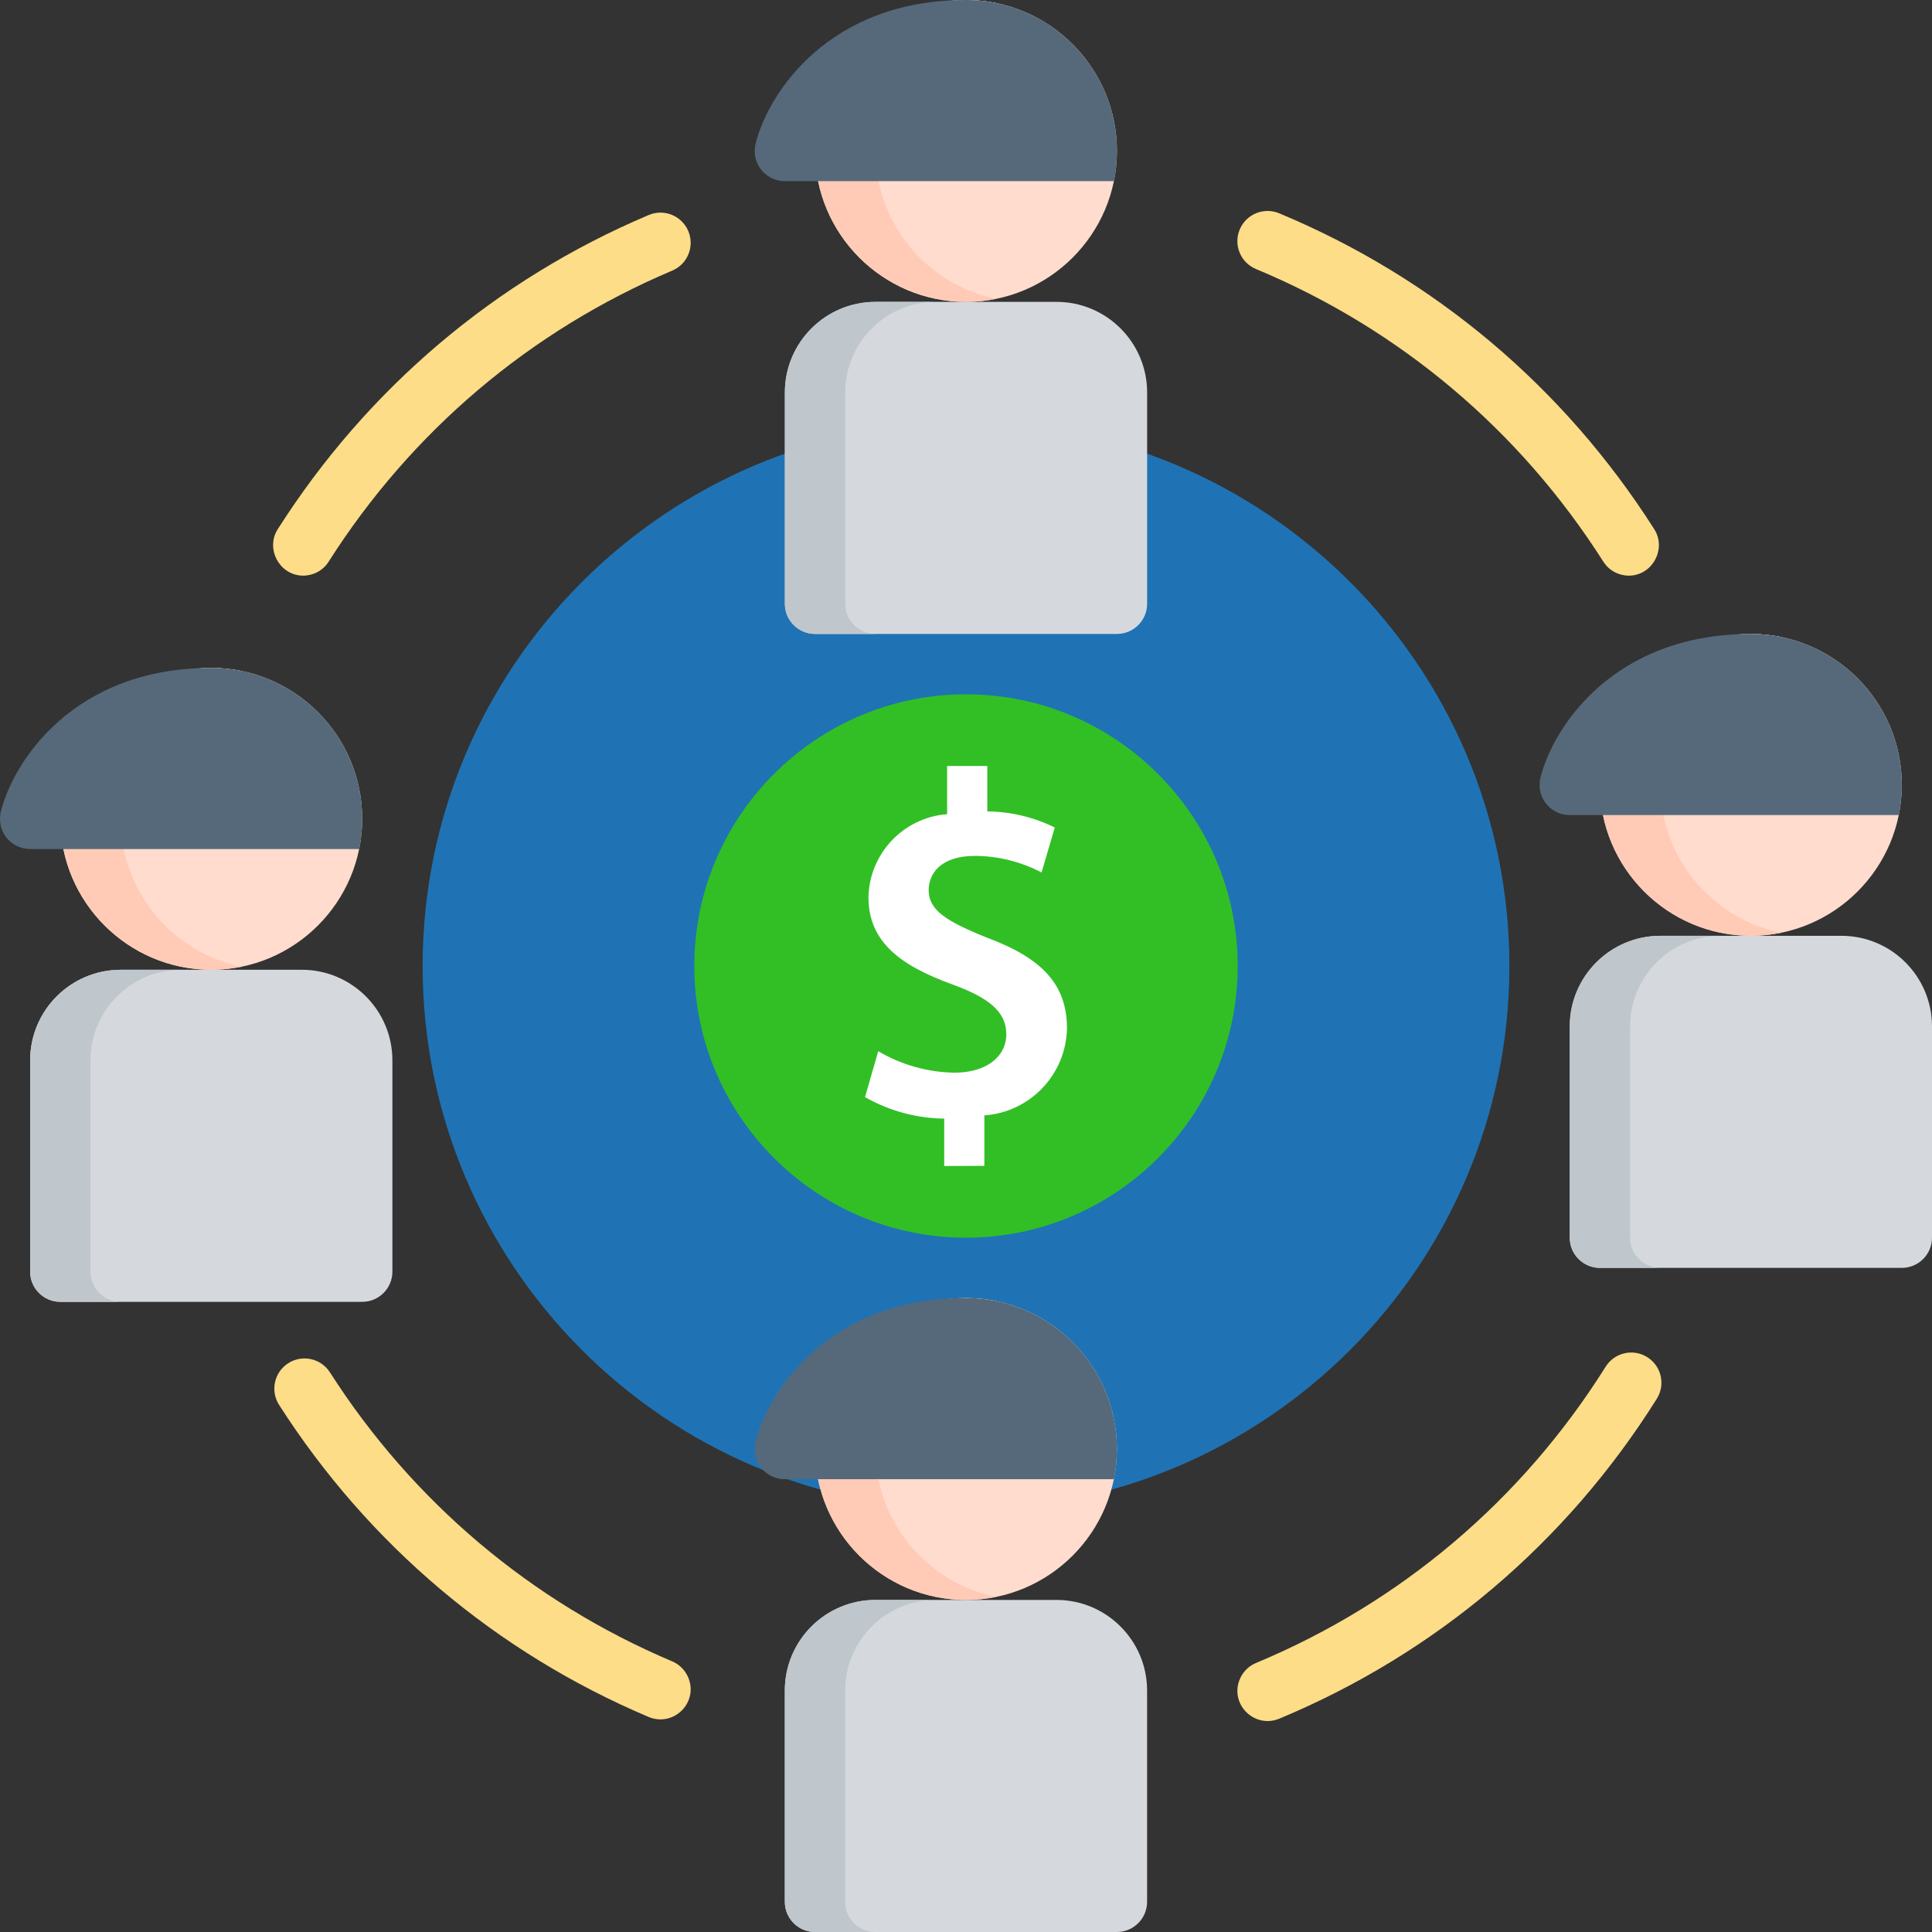
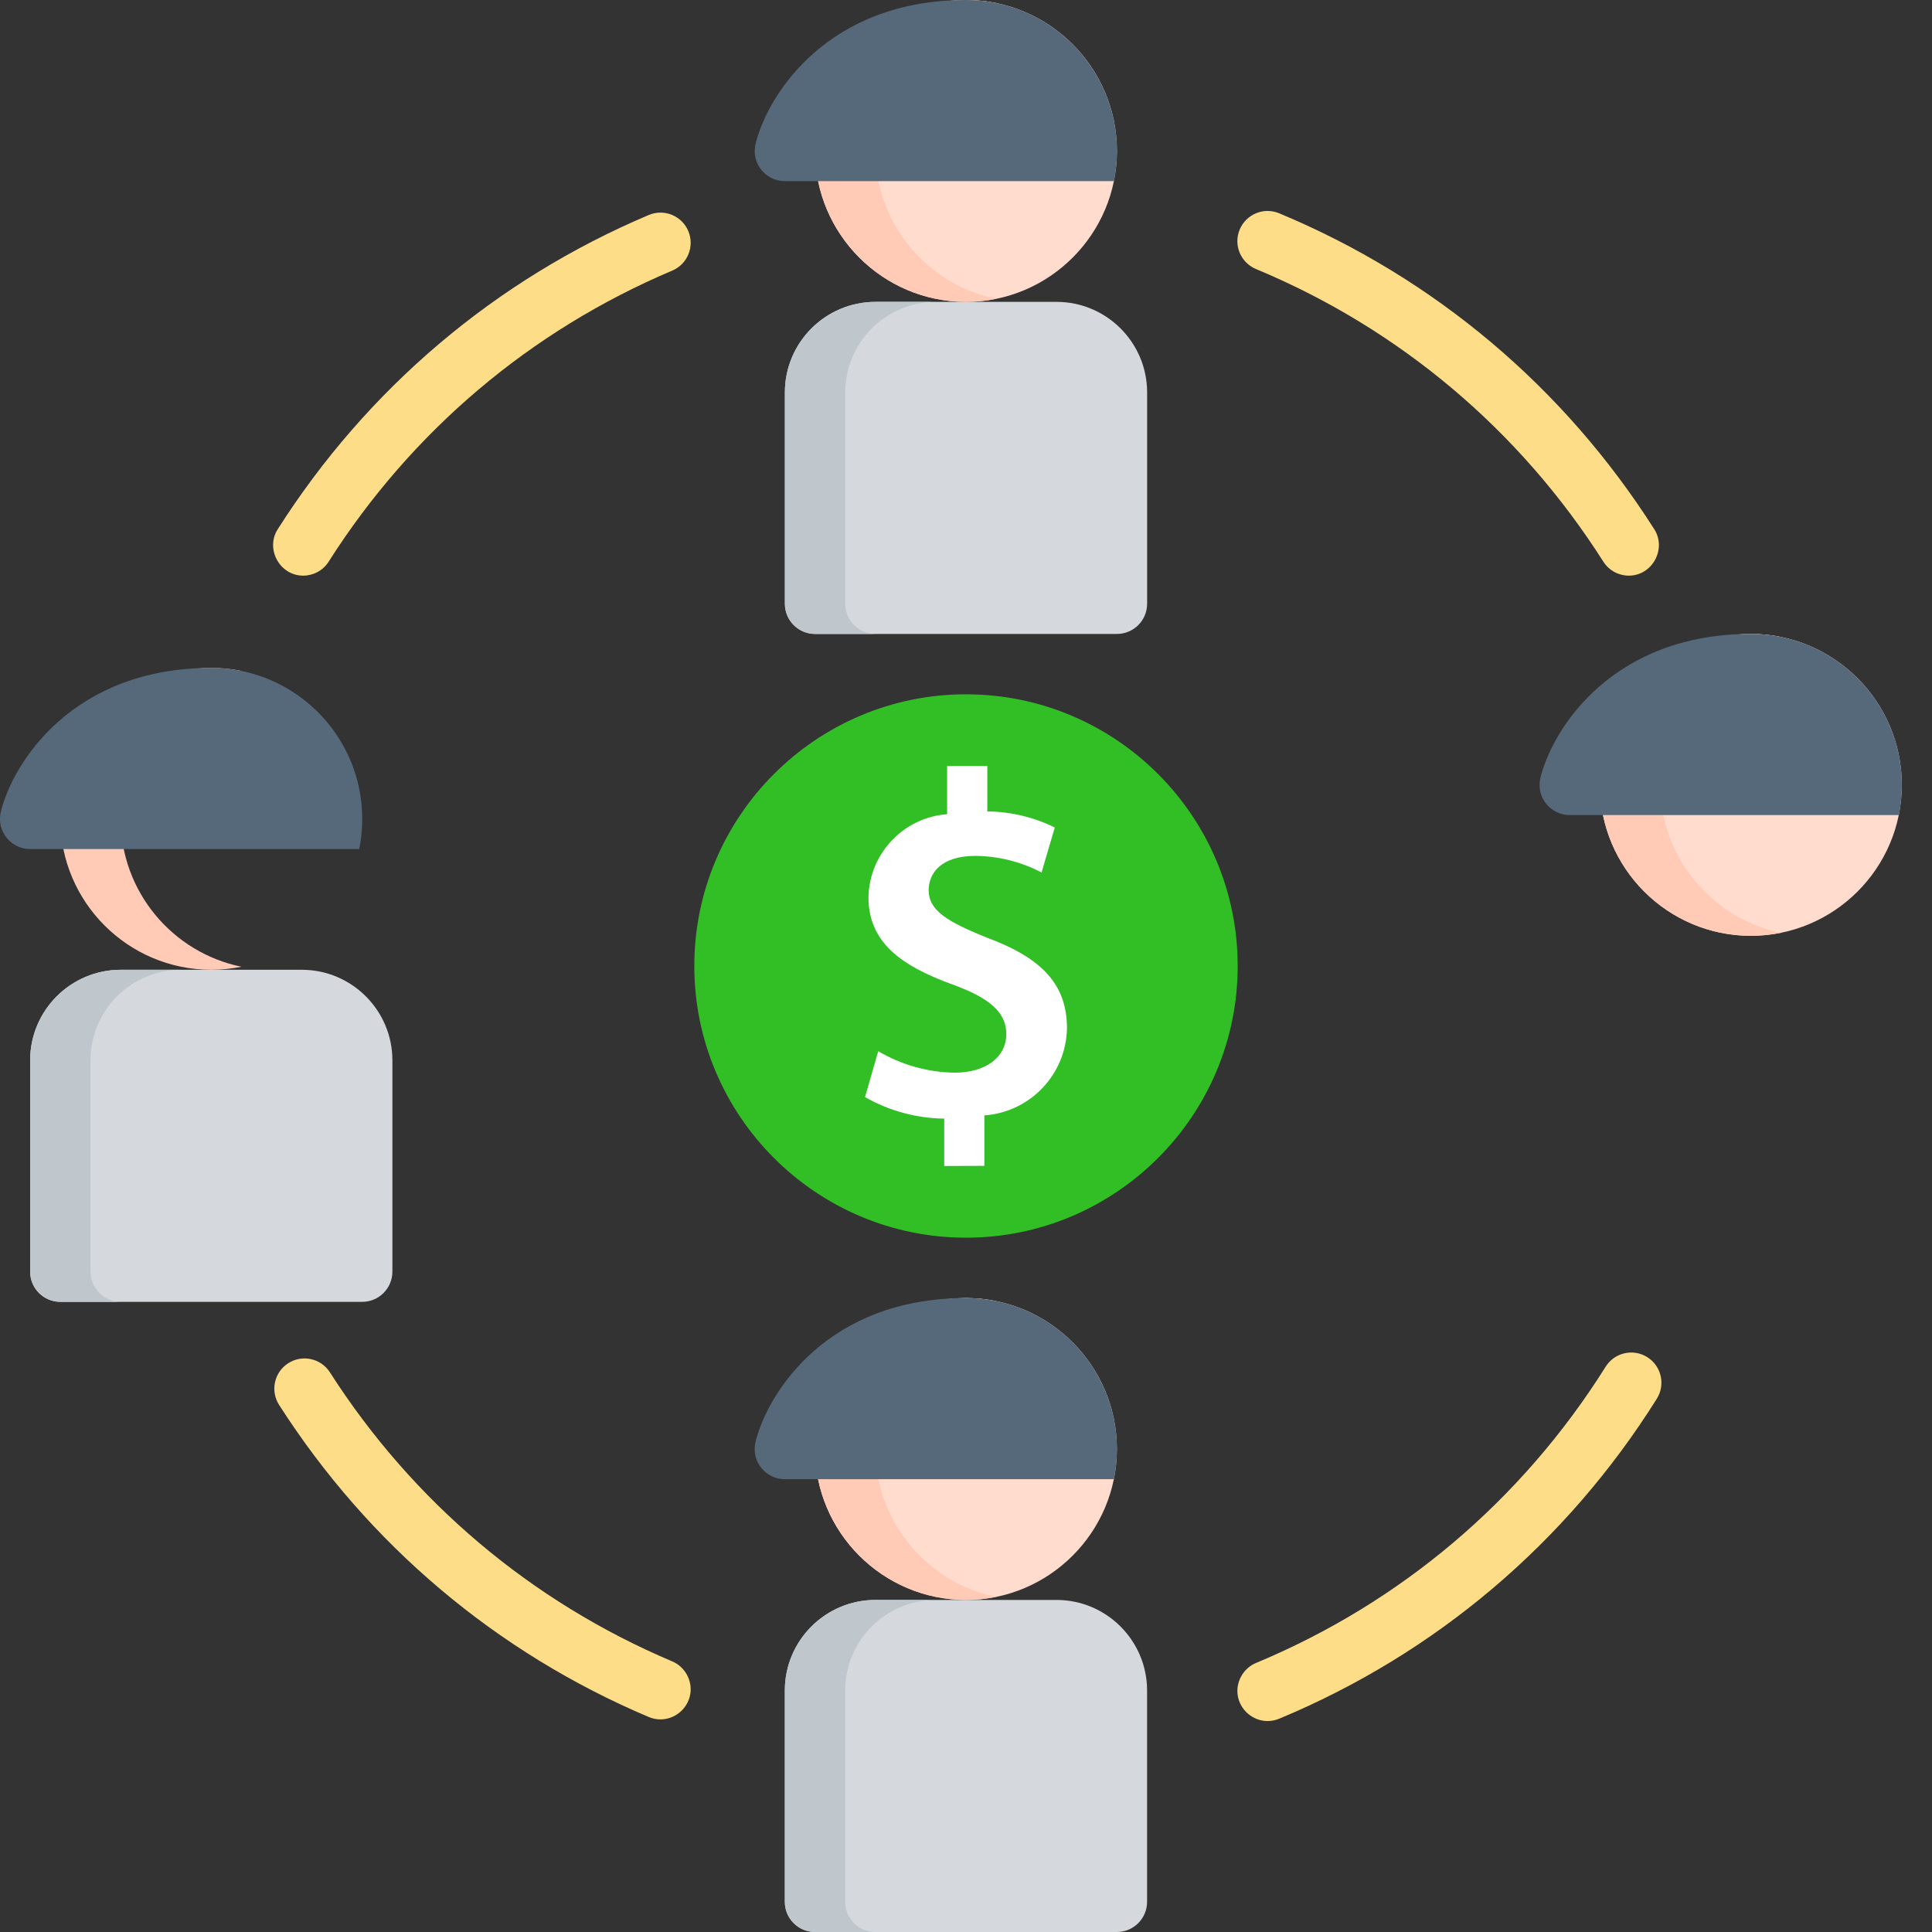
<svg xmlns="http://www.w3.org/2000/svg" version="1.1" id="Capa_1" x="0px" y="0px" viewBox="-49 141 512 512" style="enable-background:new -49 141 512 512;" xml:space="preserve">
  <rect x="-49" y="141" width="512" height="512" fill="#333333" stroke="none" />
-   <path style="fill:#1F73B4;" d="M207,253c-79.402,0-144,64.598-144,144s64.598,144,144,144s144-64.598,144-144S286.402,253,207,253z" />
  <path style="fill:#32BF26;" d="M207,325c-39.701,0-72,32.299-72,72s32.299,72,72,72s72-32.299,72-72S246.701,325,207,325z" />
  <g>
    <path style="fill:#FDDD88;" d="M31.338,293.553c-6.216,0-10.057-7.081-6.743-12.293c23.722-37.31,57.723-66.108,98.326-83.282   c4.067-1.722,8.763,0.183,10.484,4.252s-0.183,8.763-4.252,10.484c-37.599,15.903-69.085,42.574-91.057,77.131   C36.572,292.242,33.983,293.553,31.338,293.553z" />
    <path style="fill:#FDDD88;" d="M126.034,596.657c-1.039,0-2.095-0.204-3.112-0.634c-40.378-17.079-74.252-45.678-97.959-82.707   c-2.383-3.721-1.297-8.668,2.424-11.051c3.722-2.384,8.668-1.298,11.051,2.424c21.958,34.296,53.327,60.783,90.717,76.597   c3.349,1.417,5.364,5.043,4.784,8.637C133.32,593.756,129.916,596.657,126.034,596.657z" />
    <path style="fill:#FDDD88;" d="M286.922,597.094c-3.898,0-7.31-2.925-7.91-6.777c-0.56-3.596,1.474-7.212,4.831-8.61   c38.429-16.006,70.476-43.161,92.677-78.527c2.351-3.742,7.289-4.872,11.028-2.522c3.742,2.349,4.872,7.287,2.522,11.029   c-23.97,38.185-58.575,67.505-100.075,84.79C288.989,596.896,287.947,597.094,286.922,597.094z" />
    <path style="fill:#FDDD88;" d="M382.662,293.554c-2.646,0-5.234-1.311-6.759-3.708c-22.183-34.89-54.017-61.707-92.062-77.553   c-4.078-1.699-6.008-6.382-4.309-10.461c1.698-4.079,6.383-6.005,10.461-4.309c41.086,17.113,75.462,46.069,99.411,83.738   C392.72,286.472,388.879,293.554,382.662,293.554z" />
  </g>
  <path style="fill:#D5D9DE;" d="M230.988,565h-48c-13.233,0-24,10.766-24,24v56c0,4.418,3.582,8,8,8h80c4.418,0,8-3.582,8-8v-56  C254.988,575.766,244.221,565,230.988,565z" />
  <path style="fill:#BFC7CD;" d="M174.988,645v-56c0-13.234,10.767-24,24-24h-16c-13.233,0-24,10.766-24,24v56c0,4.418,3.582,8,8,8h16  C178.57,653,174.988,649.418,174.988,645z" />
  <path style="fill:#FFDCCE;" d="M206.988,485c-22.056,0-40,17.944-40,40c0,22.056,17.944,40,40,40s40-17.944,40-40  C246.988,502.944,229.044,485,206.988,485z" />
  <path style="fill:#FFCBB6;" d="M182.988,525c0-19.317,13.765-35.479,32-39.195c-2.586-0.527-5.261-0.805-8-0.805  c-22.056,0-40,17.944-40,40c0,22.056,17.944,40,40,40c2.739,0,5.414-0.278,8-0.805C196.753,560.479,182.988,544.317,182.988,525z" />
  <path style="fill:#55697A;" d="M206.988,485c-36.359,0-52.276,24.594-55.699,37.819c-0.433,1.673-0.397,3.454,0.233,5.063  c1.239,3.166,4.234,5.118,7.466,5.118h87.219C251.188,507.454,231.66,485,206.988,485z" />
-   <path style="fill:#D5D9DE;" d="M439,389h-48c-13.233,0-24,10.766-24,24v56c0,4.418,3.582,8,8,8h80c4.418,0,8-3.582,8-8v-56  C463,399.766,452.233,389,439,389z" />
-   <path style="fill:#BFC7CD;" d="M383,469v-56c0-13.234,10.767-24,24-24h-16c-13.233,0-24,10.766-24,24v56c0,4.418,3.582,8,8,8h16  C386.582,477,383,473.418,383,469z" />
  <path style="fill:#FFDCCE;" d="M415,309c-22.056,0-40,17.944-40,40s17.944,40,40,40s40-17.944,40-40S437.056,309,415,309z" />
  <path style="fill:#FFCBB6;" d="M391,349c0-19.317,13.765-35.479,32-39.195c-2.586-0.527-5.261-0.805-8-0.805  c-22.056,0-40,17.944-40,40s17.944,40,40,40c2.739,0,5.414-0.278,8-0.805C404.765,384.479,391,368.317,391,349z" />
  <path style="fill:#55697A;" d="M415,309c-36.359,0-52.276,24.594-55.699,37.819c-0.433,1.673-0.397,3.454,0.233,5.063  c1.239,3.166,4.234,5.118,7.466,5.118h87.219C459.2,331.454,439.672,309,415,309z" />
  <path style="fill:#D5D9DE;" d="M30.988,398h-48c-13.233,0-24,10.766-24,24v56c0,4.418,3.582,8,8,8h80c4.418,0,8-3.582,8-8v-56  C54.988,408.766,44.221,398,30.988,398z" />
  <path style="fill:#BFC7CD;" d="M-25.012,478v-56c0-13.234,10.767-24,24-24h-16c-13.233,0-24,10.766-24,24v56c0,4.418,3.582,8,8,8h16  C-21.43,486-25.012,482.418-25.012,478z" />
-   <path style="fill:#FFDCCE;" d="M6.988,318c-22.056,0-40,17.944-40,40s17.944,40,40,40s40-17.944,40-40S29.044,318,6.988,318z" />
  <path style="fill:#FFCBB6;" d="M-17.012,358c0-19.317,13.765-35.479,32-39.195c-2.586-0.527-5.261-0.805-8-0.805  c-22.056,0-40,17.944-40,40s17.944,40,40,40c2.739,0,5.414-0.278,8-0.805C-3.247,393.479-17.012,377.317-17.012,358z" />
  <path style="fill:#55697A;" d="M6.988,318c-36.359,0-52.276,24.594-55.699,37.819c-0.433,1.673-0.397,3.454,0.233,5.063  c1.239,3.165,4.234,5.118,7.466,5.118h87.219C51.188,340.454,31.66,318,6.988,318z" />
  <path style="fill:#D5D9DE;" d="M231,221h-48c-13.233,0-24,10.766-24,24v56c0,4.418,3.582,8,8,8h80c4.418,0,8-3.582,8-8v-56  C255,231.766,244.233,221,231,221z" />
  <path style="fill:#BFC7CD;" d="M175,301v-56c0-13.234,10.767-24,24-24h-16c-13.233,0-24,10.766-24,24v56c0,4.418,3.582,8,8,8h16  C178.582,309,175,305.418,175,301z" />
  <path style="fill:#FFDCCE;" d="M207,141c-22.056,0-40,17.944-40,40s17.944,40,40,40s40-17.944,40-40S229.056,141,207,141z" />
  <path style="fill:#FFCBB6;" d="M183,181c0-19.317,13.765-35.479,32-39.195c-2.586-0.527-5.261-0.805-8-0.805  c-22.056,0-40,17.944-40,40s17.944,40,40,40c2.739,0,5.414-0.278,8-0.805C196.765,216.479,183,200.317,183,181z" />
  <path style="fill:#55697A;" d="M207,141c-36.359,0-52.276,24.594-55.699,37.819c-0.433,1.673-0.397,3.454,0.233,5.063  c1.239,3.165,4.234,5.118,7.466,5.118h87.219C251.2,163.454,231.672,141,207,141z" />
  <path style="fill:#FFFFFF;" d="M201.225,450v-12.552c-7.365-0.094-14.583-2.059-20.986-5.708l3.502-12.164  c6.122,3.622,13.1,5.587,20.211,5.694c8.154,0,13.728-4.01,13.728-10.239c0-5.828-4.545-9.584-14.129-13.086  c-13.608-4.919-22.403-11.135-22.403-23.178c0.254-11.603,9.277-21.133,20.852-22.002V344h10.653v12.03  c6.202,0.067,12.311,1.524,17.872,4.264l-3.502,11.923c-5.44-2.847-11.469-4.358-17.604-4.398c-9.076,0-12.311,4.665-12.311,9.063  c0,5.347,4.665,8.288,15.679,12.699c14.503,5.427,20.973,12.431,20.973,23.954c-0.241,12.191-9.731,22.189-21.895,23.058v13.367  L201.225,450z" />
</svg>